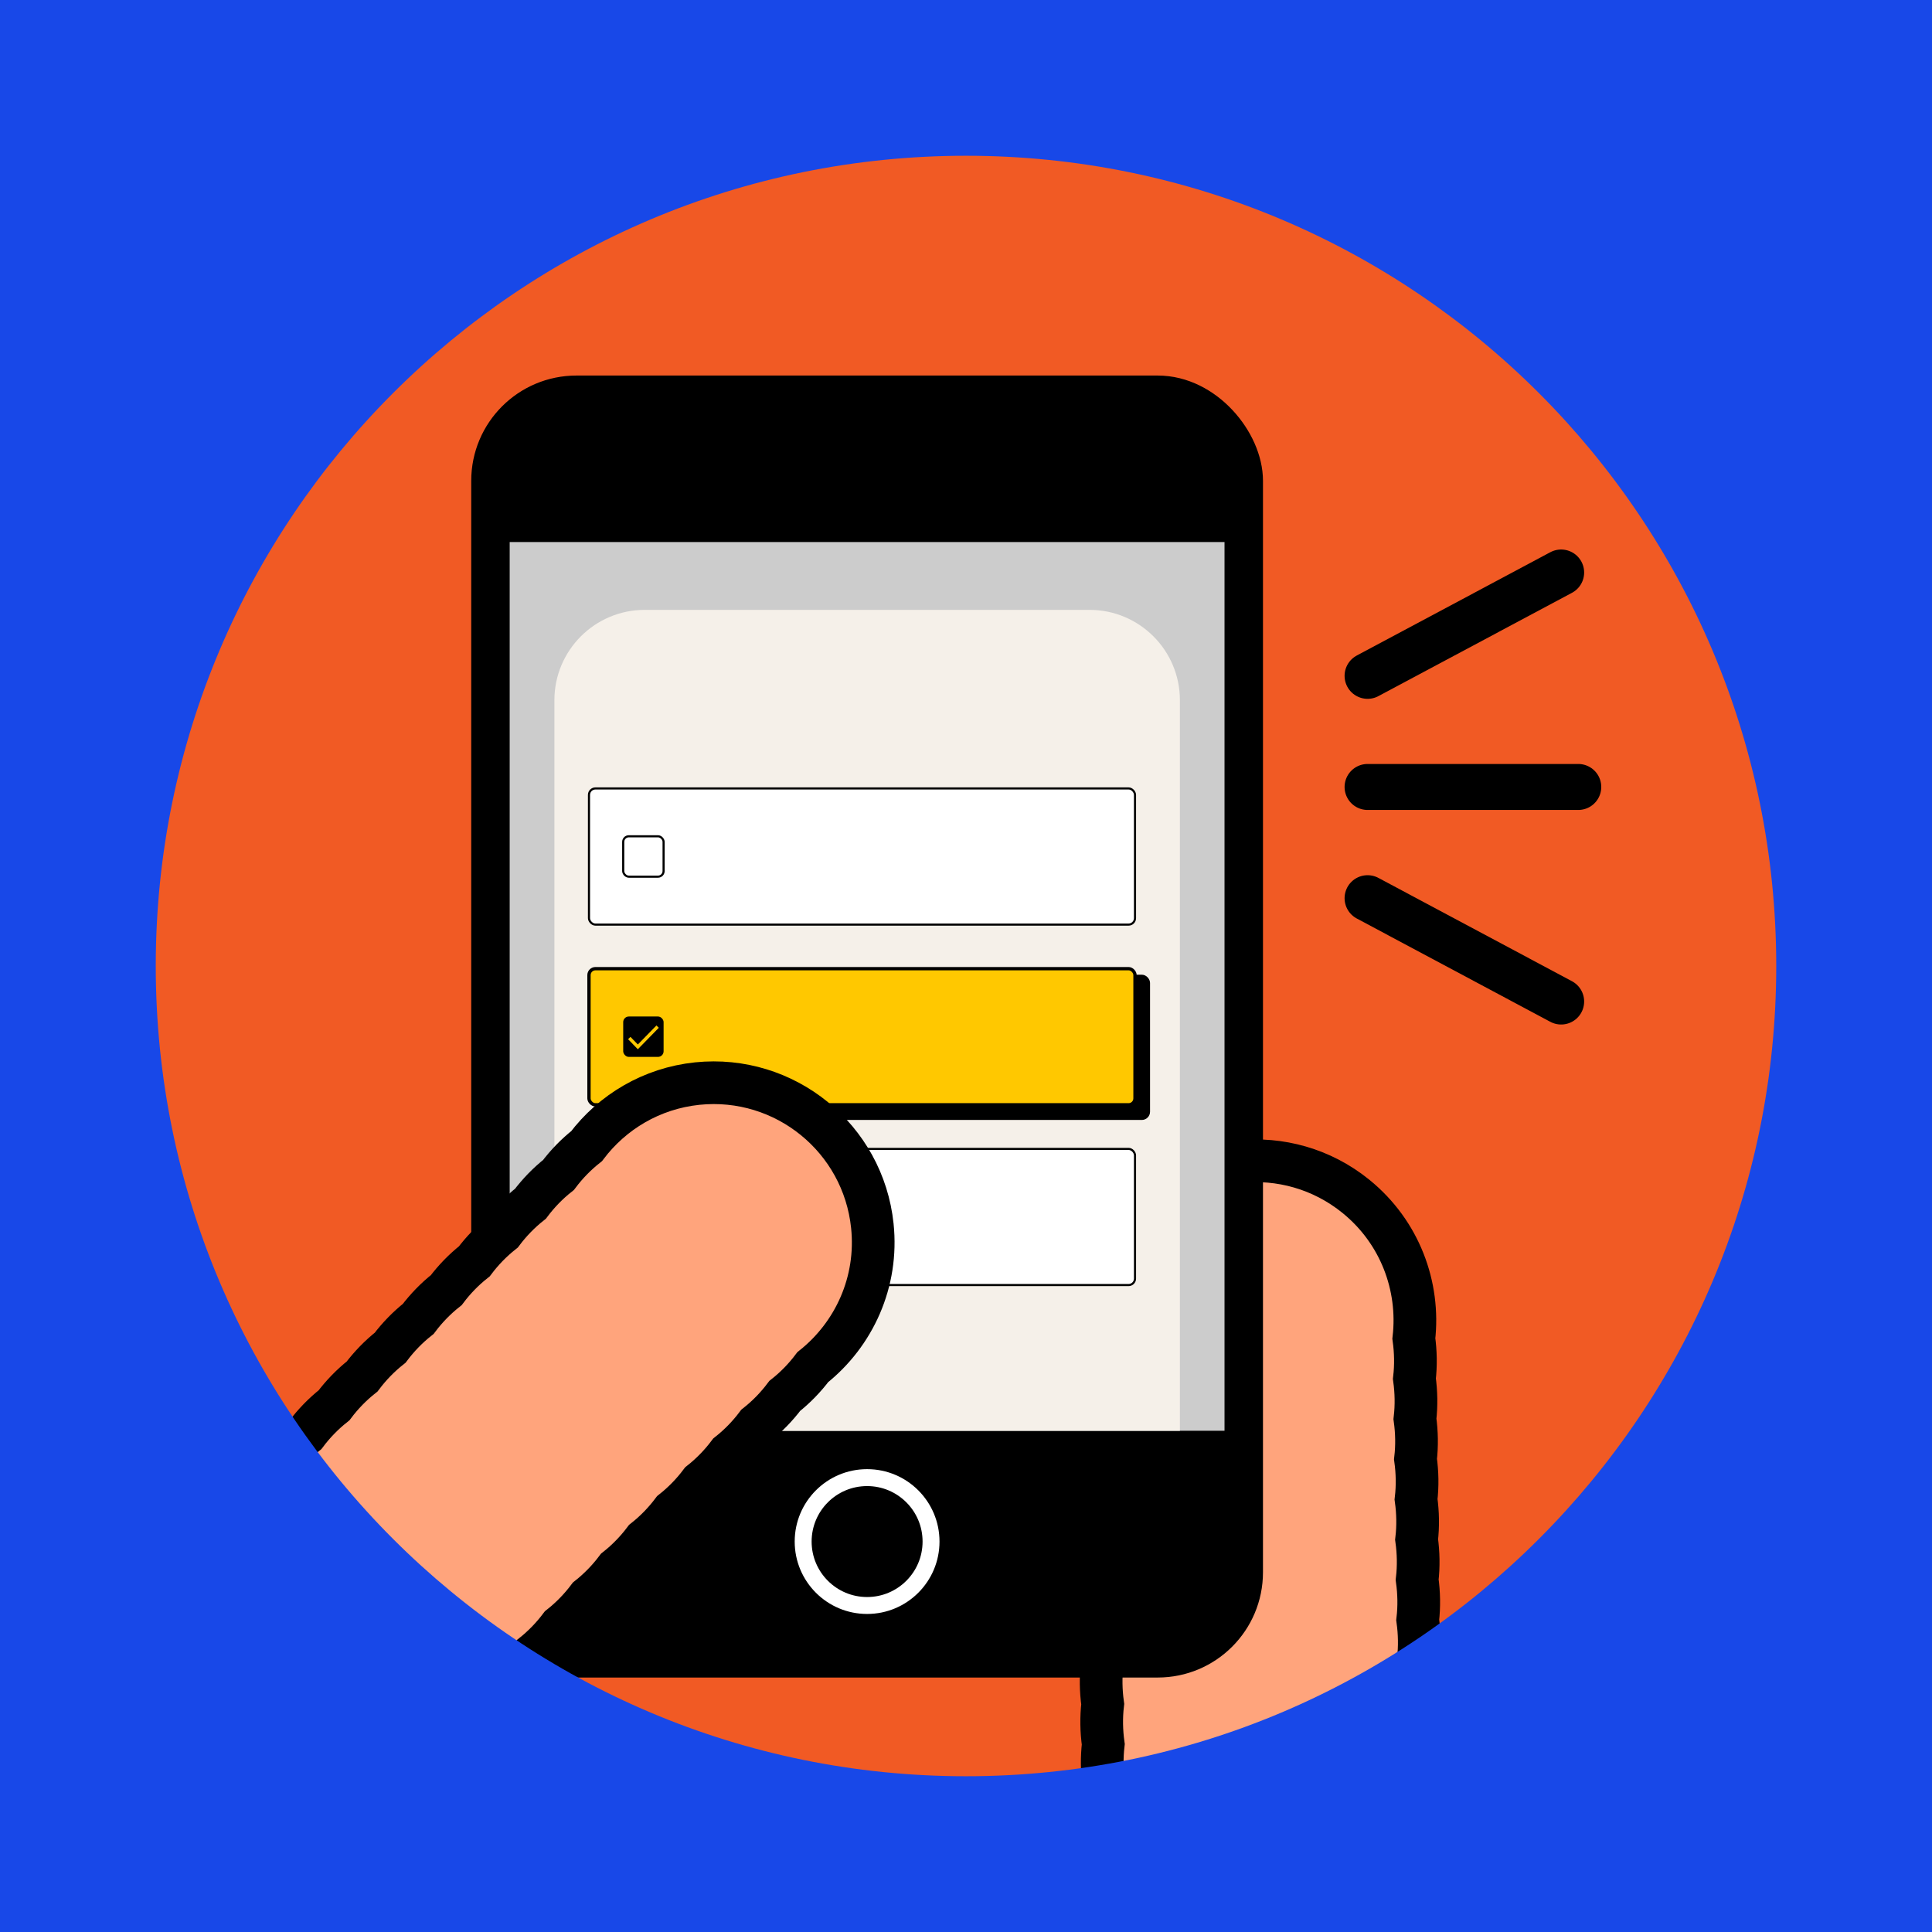
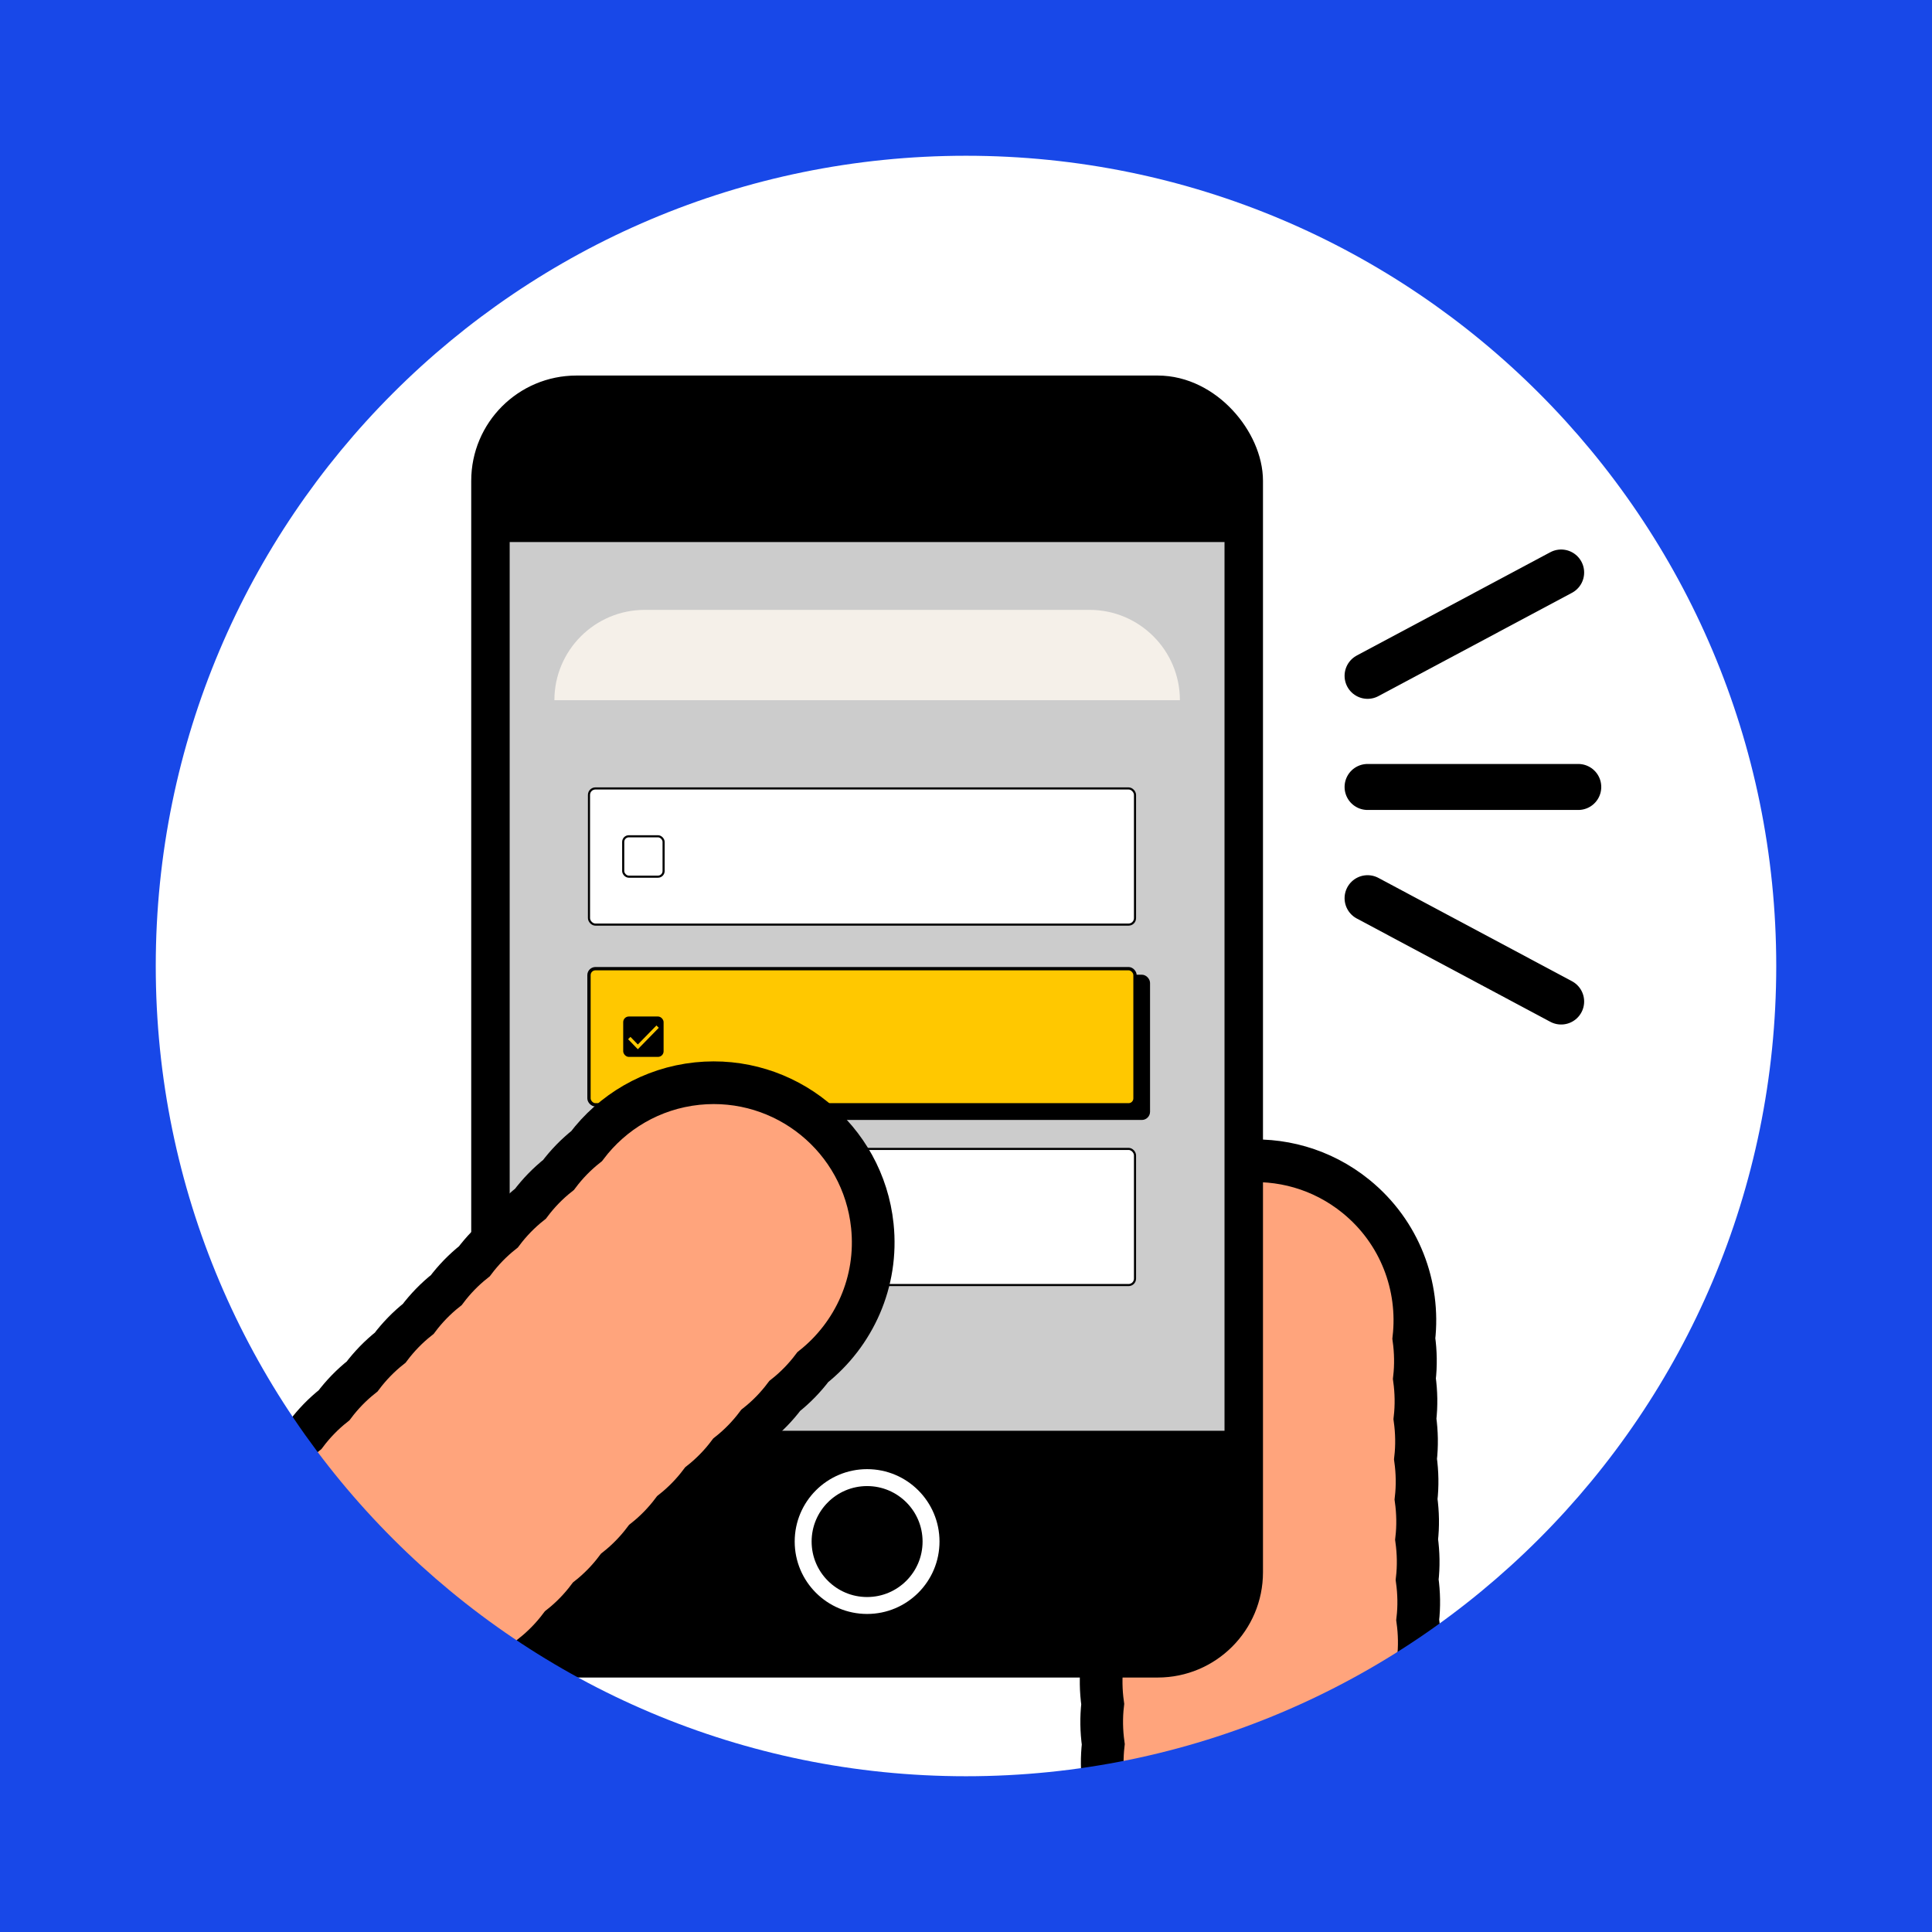
<svg xmlns="http://www.w3.org/2000/svg" id="Layer_1" data-name="Layer 1" viewBox="0 0 210 210">
  <defs>
    <style>
      .cls-1 {
        stroke-width: .37px;
      }

      .cls-1, .cls-2, .cls-3, .cls-4, .cls-5, .cls-6 {
        stroke: #000;
      }

      .cls-1, .cls-7, .cls-3, .cls-4, .cls-8, .cls-5, .cls-6 {
        stroke-miterlimit: 10;
      }

      .cls-2 {
        stroke-linecap: round;
        stroke-linejoin: round;
        stroke-width: 5px;
      }

      .cls-2, .cls-4 {
        fill: #ffa47c;
      }

      .cls-9 {
        fill: #f15a24;
      }

      .cls-10 {
        fill: #f5f0e9;
      }

      .cls-11 {
        fill: #1848e8;
      }

      .cls-7 {
        stroke: #fff;
        stroke-width: 1.84px;
      }

      .cls-7, .cls-8 {
        fill: none;
      }

      .cls-3 {
        fill: #ccc;
        stroke-width: 4.18px;
      }

      .cls-4 {
        stroke-width: 4.64px;
      }

      .cls-8 {
        stroke: #ffc800;
      }

      .cls-8, .cls-6 {
        stroke-width: .36px;
      }

      .cls-5 {
        fill: #fff;
        stroke-width: .23px;
      }

      .cls-6 {
        fill: #ffc800;
      }
    </style>
  </defs>
-   <rect class="cls-9" width="210" height="210" />
  <g>
    <path class="cls-4" d="M150.58,202.51c3.16-3.89,4.33-8.72,3.7-13.32,.17-1.46,.14-2.92-.06-4.37,.17-1.46,.14-2.92-.06-4.37,.17-1.46,.14-2.92-.06-4.37,.17-1.46,.14-2.92-.06-4.37,.17-1.46,.14-2.92-.06-4.37,.17-1.46,.14-2.92-.06-4.37,.17-1.46,.14-2.92-.06-4.37,.17-1.46,.14-2.92-.06-4.37,.17-1.46,.14-2.92-.06-4.37,.17-1.46,.14-2.92-.06-4.37,.65-5.68-1.51-11.56-6.28-15.44-7.43-6.04-18.35-4.9-24.39,2.53-3.16,3.89-4.33,8.72-3.69,13.32-.17,1.46-.14,2.92,.06,4.37-.17,1.46-.14,2.92,.06,4.37-.17,1.46-.14,2.92,.06,4.37-.17,1.46-.14,2.92,.06,4.37-.17,1.46-.14,2.92,.06,4.37-.17,1.46-.14,2.92,.06,4.37-.17,1.46-.14,2.92,.06,4.37-.17,1.46-.14,2.92,.06,4.37-.17,1.46-.14,2.92,.06,4.37-.17,1.46-.14,2.92,.06,4.37-.65,5.68,1.51,11.56,6.28,15.44,7.43,6.04,18.35,4.9,24.39-2.53Z" />
    <rect class="cls-3" x="53.31" y="42.91" width="81.88" height="137.34" rx="9.35" ry="9.35" />
    <path d="M60.5,155.53h67.5c3.97,0,7.19,3.22,7.19,7.19v16.88H53.31v-16.88c0-3.97,3.22-7.19,7.19-7.19Z" transform="translate(188.5 335.12) rotate(180)" />
    <path d="M59,43.88h70.51c3.14,0,5.68,2.55,5.68,5.68v9.36H53.31v-9.36c0-3.14,2.55-5.68,5.68-5.68Z" />
    <circle class="cls-7" cx="94.25" cy="167.56" r="6.95" />
  </g>
  <g>
-     <path class="cls-10" d="M70.08,66.29h48.35c5.42,0,9.82,4.4,9.82,9.82v79.42H60.26V76.11c0-5.42,4.4-9.82,9.82-9.82Z" />
+     <path class="cls-10" d="M70.08,66.29h48.35c5.42,0,9.82,4.4,9.82,9.82H60.26V76.11c0-5.42,4.4-9.82,9.82-9.82Z" />
    <g>
      <rect class="cls-5" x="64.02" y="85.7" width="59.35" height="14.8" rx=".7" ry=".7" />
      <rect class="cls-5" x="67.74" y="90.9" width="4.39" height="4.39" rx=".61" ry=".61" />
    </g>
    <g>
      <rect class="cls-5" x="64.02" y="124.88" width="59.35" height="14.8" rx=".7" ry=".7" />
      <rect class="cls-5" x="67.74" y="130.08" width="4.39" height="4.39" rx=".61" ry=".61" />
    </g>
    <g>
      <rect class="cls-1" x="64.96" y="106.13" width="59.86" height="15.42" rx=".71" ry=".71" />
      <g>
        <g>
          <rect class="cls-6" x="64.02" y="105.29" width="59.35" height="14.8" rx=".7" ry=".7" />
          <rect x="67.74" y="110.49" width="4.39" height="4.39" rx=".61" ry=".61" />
        </g>
        <polyline class="cls-8" points="68.4 112.83 69.33 113.79 71.48 111.59" />
      </g>
    </g>
  </g>
  <path class="cls-4" d="M45.82,186.7c4.98-.52,9.23-3.1,12.03-6.8,1.15-.91,2.17-1.96,3.05-3.13,1.15-.91,2.17-1.96,3.05-3.13,1.15-.91,2.17-1.96,3.05-3.13,1.15-.91,2.17-1.96,3.05-3.13,1.15-.91,2.17-1.96,3.05-3.13,1.15-.91,2.17-1.96,3.05-3.13,1.15-.91,2.17-1.96,3.05-3.13,1.15-.91,2.17-1.96,3.05-3.13,1.15-.91,2.17-1.96,3.05-3.13,1.15-.91,2.17-1.96,3.05-3.13,4.48-3.56,7.11-9.25,6.47-15.36-.99-9.52-9.51-16.44-19.03-15.46-4.98,.52-9.23,3.1-12.03,6.8-1.15,.91-2.17,1.96-3.05,3.13-1.15,.91-2.17,1.96-3.05,3.13-1.15,.91-2.17,1.96-3.05,3.13-1.15,.91-2.17,1.96-3.05,3.13-1.15,.91-2.17,1.96-3.05,3.13-1.15,.91-2.17,1.96-3.05,3.13-1.15,.91-2.17,1.96-3.05,3.13-1.15,.91-2.17,1.96-3.05,3.13-1.15,.91-2.17,1.96-3.05,3.13-1.15,.91-2.17,1.96-3.05,3.13-4.48,3.56-7.11,9.25-6.47,15.36,.99,9.52,9.51,16.44,19.03,15.46Z" />
  <line class="cls-2" x1="169.69" y1="108.86" x2="148.65" y2="97.63" />
  <line class="cls-2" x1="148.65" y1="73.46" x2="169.69" y2="62.23" />
  <line class="cls-2" x1="148.65" y1="85.54" x2="171.55" y2="85.54" />
  <path class="cls-11" d="M0,0V210H210V0H0ZM105,193.07c-48.64,0-88.07-39.43-88.07-88.07S56.36,16.93,105,16.93s88.07,39.43,88.07,88.07-39.43,88.07-88.07,88.07Z" />
</svg>